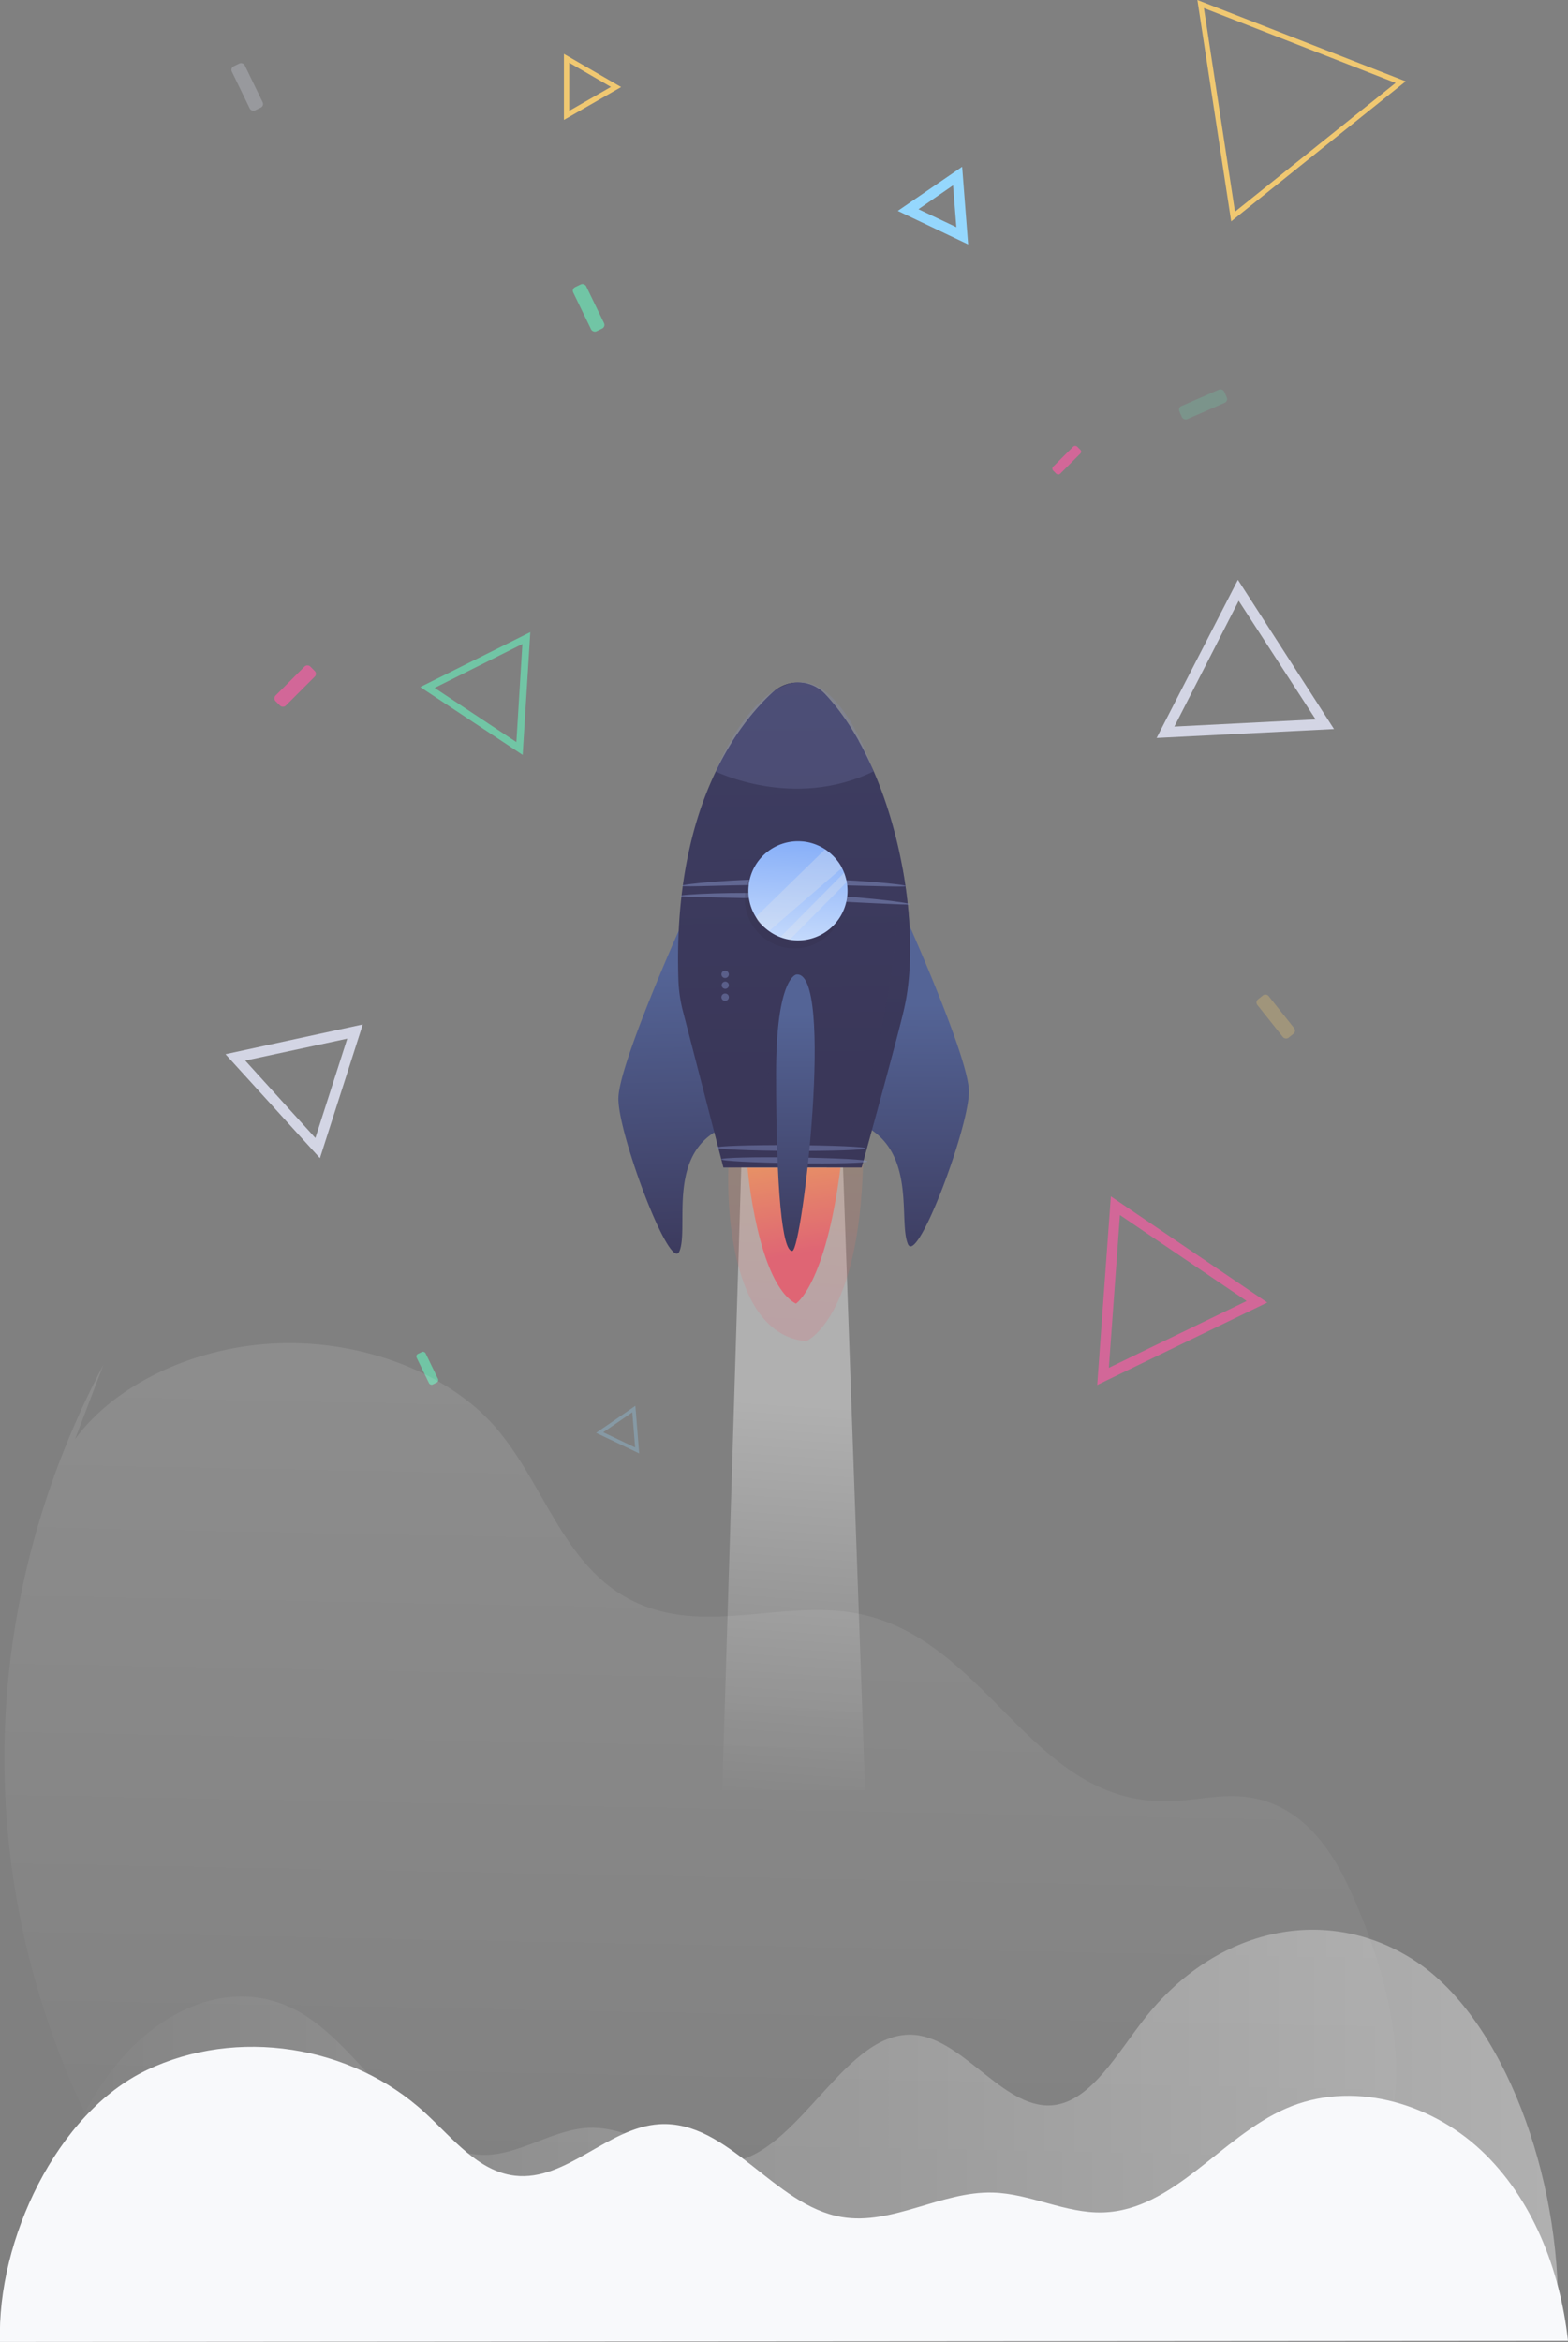
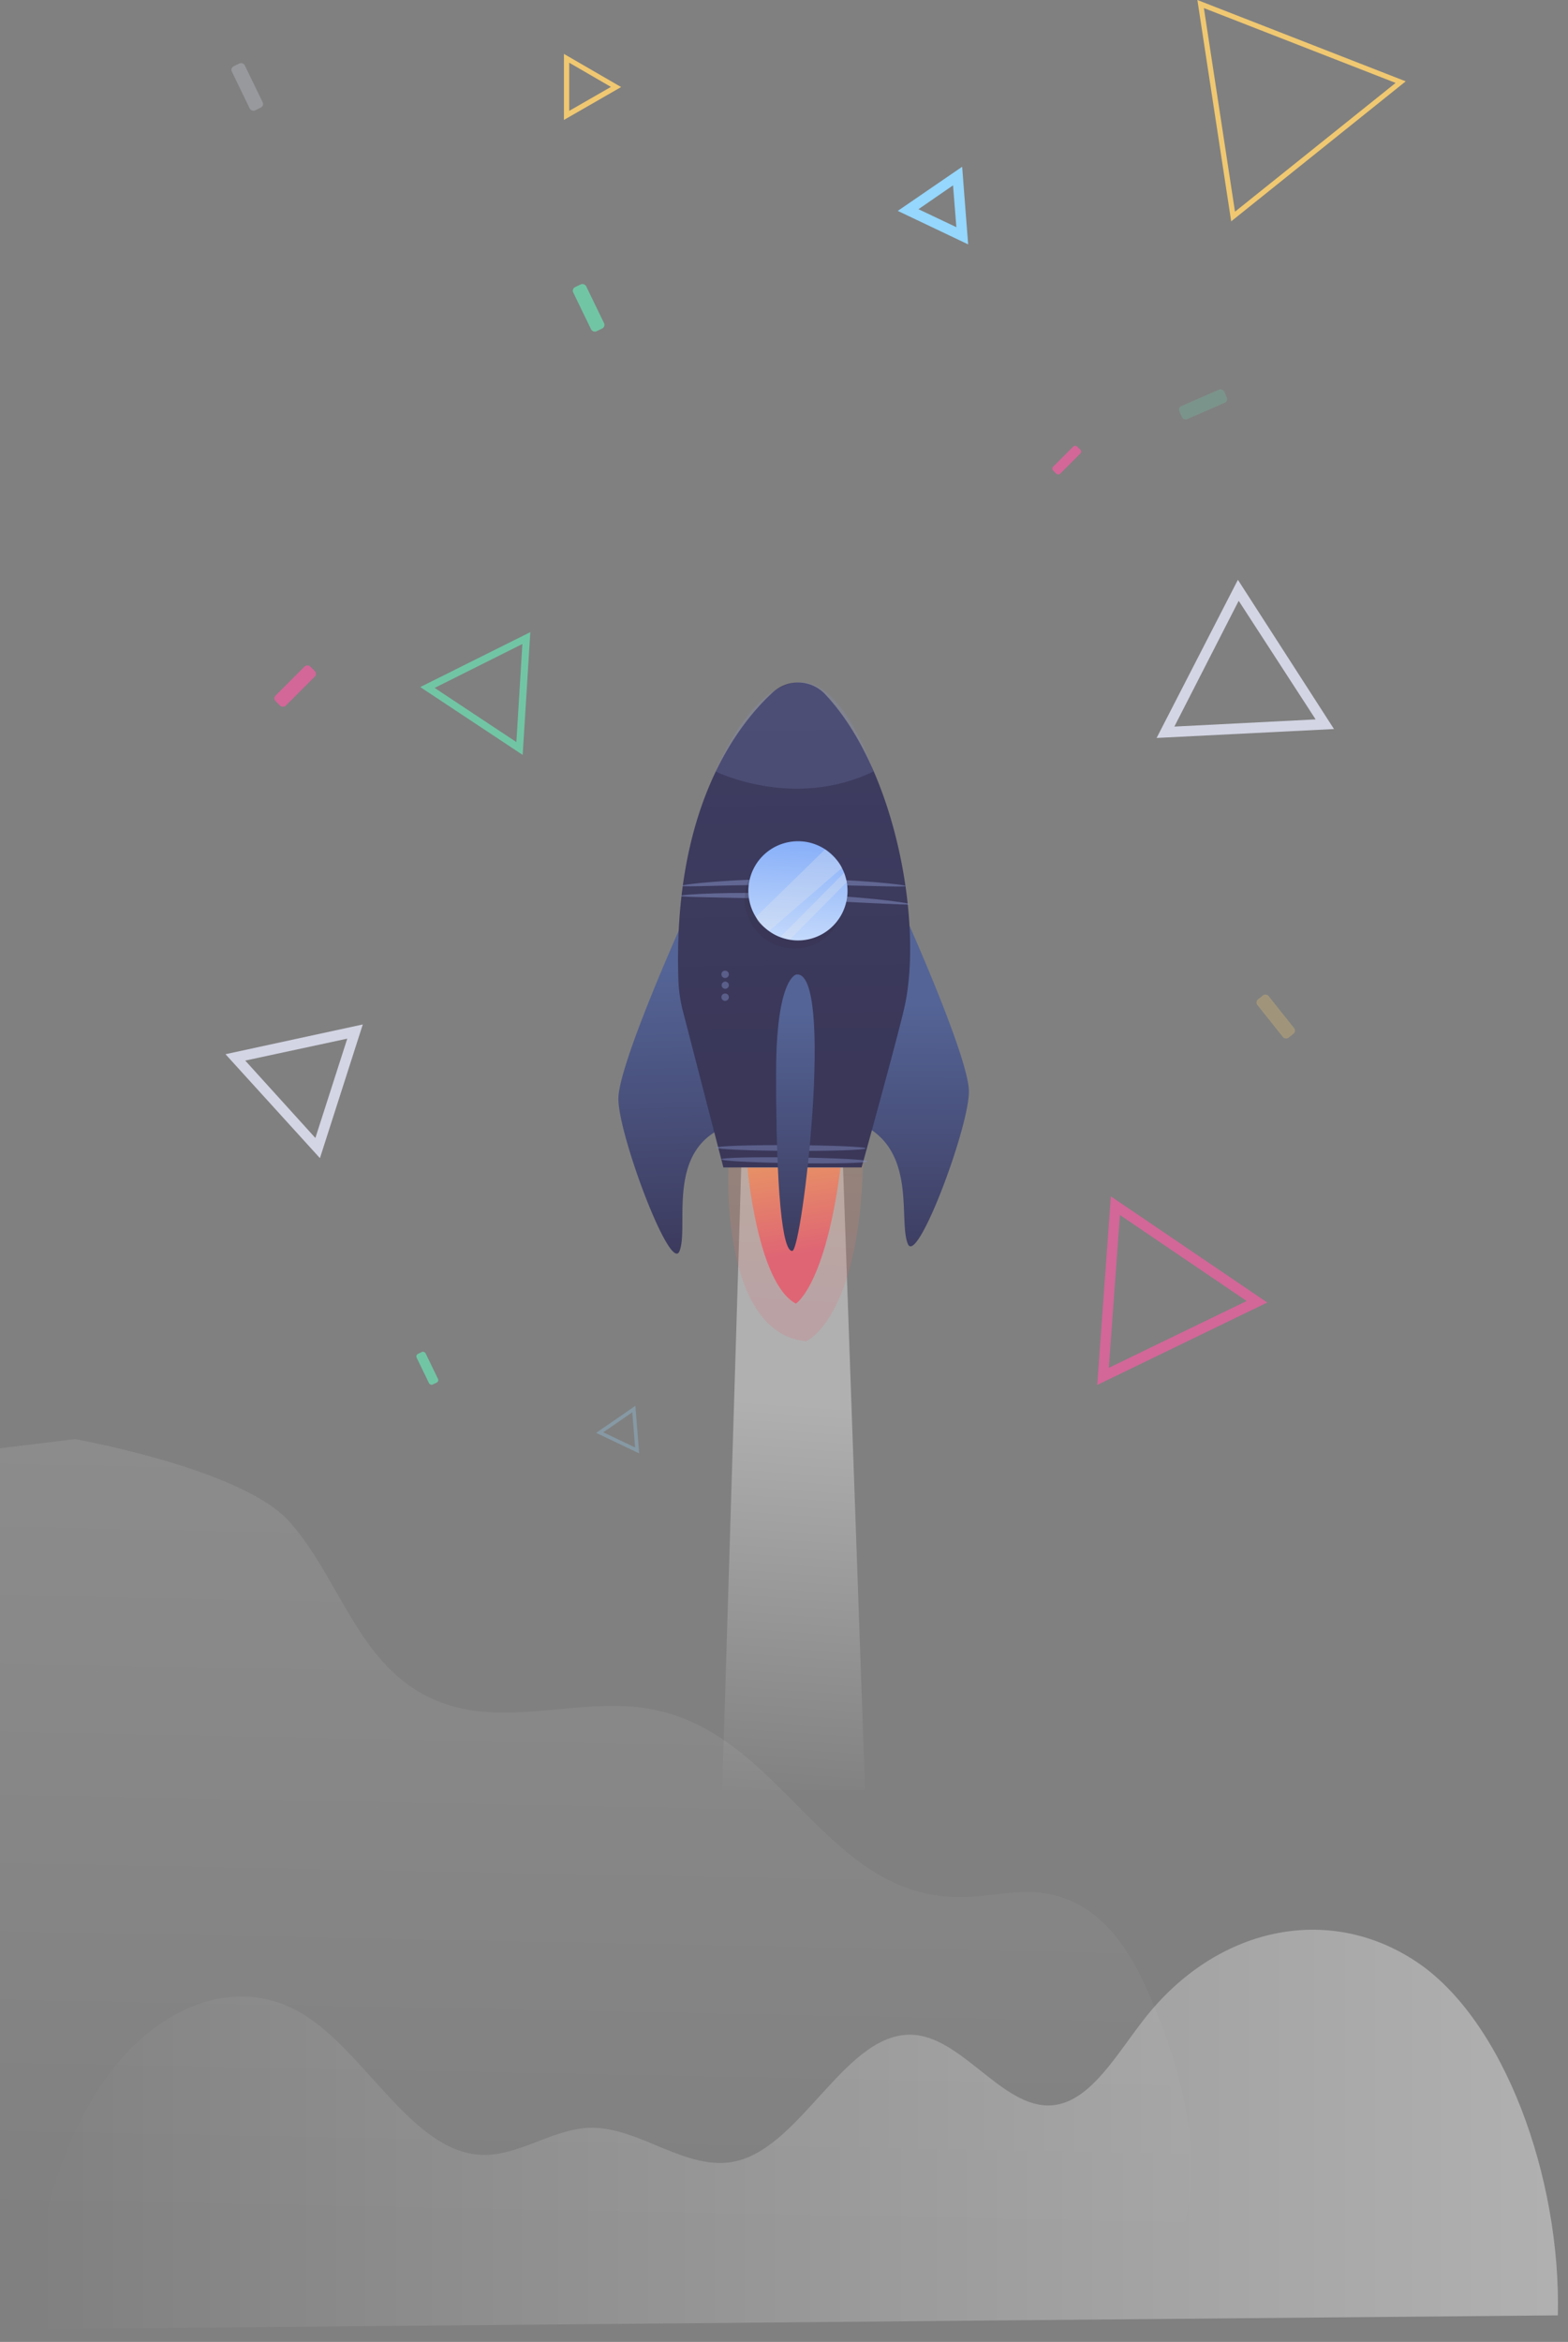
<svg xmlns="http://www.w3.org/2000/svg" xmlns:xlink="http://www.w3.org/1999/xlink" viewBox="0 0 436.53 651.63">
  <rect x="0" y="0" width="436.53" height="651.63" fill="#808080" stroke="none" />
  <defs>
    <style>.cls-1,.cls-25{fill:none;}.cls-2,.cls-32{opacity:0.38;}.cls-10,.cls-11,.cls-15,.cls-17,.cls-18,.cls-2,.cls-20,.cls-25,.cls-27,.cls-28,.cls-29,.cls-3{isolation:isolate;}.cls-2{fill:url(#linear-gradient);}.cls-20,.cls-3{opacity:0.2;}.cls-3{fill:url(#linear-gradient-2);}.cls-4{fill:url(#linear-gradient-3);}.cls-5{fill:url(#linear-gradient-4);}.cls-6{fill:url(#linear-gradient-5);}.cls-7{fill:url(#linear-gradient-6);}.cls-8{clip-path:url(#clip-path);}.cls-9{fill:url(#linear-gradient-8);}.cls-10,.cls-11{opacity:0.4;}.cls-10{fill:url(#linear-gradient-9);}.cls-11{fill:url(#linear-gradient-10);}.cls-12{opacity:0.49;}.cls-13,.cls-18,.cls-20{fill:#8794ca;}.cls-14{opacity:0.43;}.cls-15{fill:#302d40;opacity:0.19;}.cls-16{fill:url(#linear-gradient-11);}.cls-17{fill:#e9e9e9;opacity:0.28;}.cls-18{opacity:0.42;}.cls-19{fill:url(#linear-gradient-12);}.cls-21,.cls-28{fill:#71c5a5;}.cls-22,.cls-27{fill:#d3d5e4;}.cls-23,.cls-29{fill:#f0c871;}.cls-24{fill:#95d7fd;}.cls-25{stroke:#95d7fd;stroke-miterlimit:10;}.cls-25,.cls-27,.cls-28,.cls-29{opacity:0.29;}.cls-26{fill:#d26798;}.cls-30{opacity:0.16;}.cls-31{fill:url(#linear-gradient-13);}.cls-33{fill:url(#linear-gradient-14);}.cls-34{fill:#f8f9fb;}</style>
    <linearGradient id="linear-gradient" x1="217.2" y1="13.12" x2="225.07" y2="125.23" gradientTransform="matrix(1, 0, 0, -1, 0, 515.26)" gradientUnits="userSpaceOnUse">
      <stop offset="0" stop-color="#fff" stop-opacity="0" />
      <stop offset="1" stop-color="#fff" />
    </linearGradient>
    <linearGradient id="linear-gradient-2" x1="226.91" y1="284.99" x2="219.08" y2="146.92" gradientTransform="matrix(1, 0, 0, -1, 0, 515.26)" gradientUnits="userSpaceOnUse">
      <stop offset="0.1" stop-color="#f5de4c" />
      <stop offset="1" stop-color="#df6574" />
    </linearGradient>
    <linearGradient id="linear-gradient-3" x1="212.74" y1="245.09" x2="224.51" y2="166.68" xlink:href="#linear-gradient-2" />
    <linearGradient id="linear-gradient-4" x1="186.68" y1="160.12" x2="184.56" y2="245.49" gradientTransform="matrix(1, 0, 0, -1, 0, 515.26)" gradientUnits="userSpaceOnUse">
      <stop offset="0" stop-color="#3a3759" />
      <stop offset="1" stop-color="#546496" />
    </linearGradient>
    <linearGradient id="linear-gradient-5" x1="255.59" y1="155.63" x2="256.02" y2="235.92" xlink:href="#linear-gradient-4" />
    <linearGradient id="linear-gradient-6" x1="221.4" y1="213.74" x2="213.53" y2="1018" xlink:href="#linear-gradient-4" />
    <clipPath id="clip-path">
-       <path class="cls-1" d="M215,192.77c-10.18,9.43-27.75,32.68-26.13,80.07a40.6,40.6,0,0,0,1.38,9l11.14,43h38.48s9.83-35.4,11.89-44.42c5.24-23.05-2.21-66.31-22.14-87.36A10.38,10.38,0,0,0,215,192.77Z" />
-     </clipPath>
+       </clipPath>
    <linearGradient id="linear-gradient-8" x1="219.32" y1="213.72" x2="211.46" y2="1017.98" xlink:href="#linear-gradient-4" />
    <linearGradient id="linear-gradient-9" x1="210.53" y1="213.63" x2="202.67" y2="1017.89" xlink:href="#linear-gradient-4" />
    <linearGradient id="linear-gradient-10" x1="241.96" y1="213.94" x2="234.11" y2="1018.19" xlink:href="#linear-gradient-4" />
    <linearGradient id="linear-gradient-11" x1="220.89" y1="245.37" x2="223.11" y2="284.22" gradientTransform="matrix(1, 0, 0, -1, 0, 515.26)" gradientUnits="userSpaceOnUse">
      <stop offset="0" stop-color="#d6e6fd" />
      <stop offset="1" stop-color="#80aaf8" />
    </linearGradient>
    <linearGradient id="linear-gradient-12" x1="221.43" y1="161.58" x2="221.43" y2="233.37" xlink:href="#linear-gradient-4" />
    <linearGradient id="linear-gradient-13" x1="193.05" y1="-114.28" x2="200.35" y2="258.27" xlink:href="#linear-gradient" />
    <linearGradient id="linear-gradient-14" x1="7.42" y1="-77.26" x2="433.74" y2="-77.26" xlink:href="#linear-gradient" />
  </defs>
  <g id="Layer_2" data-name="Layer 2">
    <g id="Layer_1-2" data-name="Layer 1">
      <g id="Layer_2-2" data-name="Layer 2">
        <g id="Objects">
          <polygon class="cls-2" points="206.43 322.69 201.06 498.15 240.84 498.15 234.58 321.43 206.43 322.69" />
          <path class="cls-3" d="M202.78,324.89s-2.35,46.05,21.65,48.31c0,0,14.83-6.14,15.85-49.8Z" />
          <path class="cls-4" d="M208.1,324.89s2.75,32.14,13.47,37.84c0,0,8.21-5,12.42-37.84Z" />
          <path class="cls-5" d="M189.65,257.42s-17.27,38.41-17.49,48.1,14.43,48.87,17,42.63S186.05,323,199,315l-6-27.3a80,80,0,0,1-2.37-14.41C190.33,268.72,189.94,262.71,189.65,257.42Z" />
          <path class="cls-6" d="M252.25,255.44s17.27,38.4,17.49,48.08-14.42,48.88-17,42.59S254.9,322,242,314l6.89-28.32a80.86,80.86,0,0,0,2.38-14.41C251.58,266.72,252,260.72,252.25,255.44Z" />
          <path class="cls-7" d="M215,192.77c-10.18,9.43-27.75,32.68-26.13,80.07a40.6,40.6,0,0,0,1.38,9l11.14,43h38.48s9.83-35.4,11.89-44.42c5.24-23.05-2.21-66.31-22.14-87.36A10.38,10.38,0,0,0,215,192.77Z" />
          <g class="cls-8">
            <path class="cls-7" d="M215,192.77c-10.18,9.43-27.75,32.68-26.13,80.07a40.6,40.6,0,0,0,1.38,9l11.14,43h38.48s9.83-35.4,11.89-44.42c5.24-23.05-2.21-66.31-22.14-87.36A10.38,10.38,0,0,0,215,192.77Z" />
            <polygon class="cls-9" points="203.85 206.33 239.04 206.33 241.33 185.33 212.39 183.36 195.07 188.54 203.85 206.33" />
            <path class="cls-10" d="M219.7,272.18c-3.51,22.25-9.13,40.71-18.39,52.71h15.6Z" />
            <path class="cls-11" d="M251,240.84s-3.06,66.37-20.87,84h9.65S260.64,270.75,251,240.84Z" />
          </g>
          <g class="cls-12">
            <path class="cls-13" d="M252.17,246.54c0,.22-3.52.14-9.15,0s-13.4-.36-22-.37-16.37.16-22.07.31-9.12.22-9.15,0,3.45-.7,9.09-1.14,13.44-.8,22.08-.79,16.43.4,22.07.86S252.18,246.32,252.17,246.54Z" />
          </g>
          <g class="cls-12">
            <path class="cls-13" d="M253.3,251.6c0,.22-3.61,0-9.38-.25s-13.79-.74-22.58-1.06-16.8-.47-22.58-.58-9.37-.21-9.38-.43,3.57-.52,9.36-.7,13.8-.22,22.67.1,16.83.93,22.59,1.53S253.32,251.38,253.3,251.6Z" />
          </g>
          <g class="cls-14">
            <path class="cls-13" d="M241.52,323.15c0,.45-9.12.68-20.36.51s-20.36-.63-20.35-1.09,9.12-.67,20.36-.52S241.53,322.66,241.52,323.15Z" />
          </g>
          <g class="cls-14">
            <path class="cls-13" d="M241,319.53c0,.44-9.34.77-20.86.71s-20.84-.47-20.84-.91,9.34-.76,20.86-.7S241,319.08,241,319.53Z" />
          </g>
          <path class="cls-15" d="M234.87,251.48a13.79,13.79,0,1,1-12.35-15.1h.07A13.8,13.8,0,0,1,234.87,251.48Z" />
          <path class="cls-16" d="M235.88,249.23a13.8,13.8,0,1,1-12.37-15.09h.09A13.8,13.8,0,0,1,235.88,249.23Z" />
          <path class="cls-17" d="M210.51,255.06l19.2-18.74s3.73,2.75,4.69,5.18L214.17,259S210.77,257,210.51,255.06Z" />
          <polygon class="cls-17" points="217.31 260.69 235.01 242.84 235.74 245.43 219.93 261.39 217.31 260.69" />
          <path class="cls-18" d="M202.91,271.09a1,1,0,1,1-2.07,0,1,1,0,0,1,1-1A1.05,1.05,0,0,1,202.91,271.09Z" />
          <path class="cls-18" d="M202.91,274.13a1,1,0,1,1-1-1A1,1,0,0,1,202.91,274.13Z" />
          <path class="cls-18" d="M202.91,277.45a1,1,0,1,1-2.07,0,1,1,0,0,1,1-1A1,1,0,0,1,202.91,277.45Z" />
          <path class="cls-19" d="M221.67,271.16s-5.61.86-5.61,27.59c0,32.5,1.72,49.57,4.52,49.32S232.44,269.66,221.67,271.16Z" />
          <path class="cls-20" d="M199.24,214.66s21.66,10.77,43.91,0c0,0-8.65-27.11-22-24.71S199.24,214.66,199.24,214.66Z" />
          <path class="cls-21" d="M145.51,210.05,117,191.17l30.64-15.28ZM121,191.41l22.76,15.07,1.67-27.29Z" />
          <path class="cls-22" d="M322,205.33l22.63-44,26.75,41.52Zm22.85-38.16-17.91,35,39.33-2Z" />
          <path class="cls-23" d="M157,33.37V15l15.92,9.22Zm1.47-15.92v13.4l11.61-6.67Z" />
          <path class="cls-24" d="M269.53,68l-19.59-9.32,17.92-12.28ZM255.7,58.21l10.55,5-.92-11.64Z" />
          <polygon class="cls-25" points="177.38 403.58 172.16 401.09 166.95 398.61 171.71 395.34 176.46 392.06 176.92 397.82 177.38 403.58" />
          <path class="cls-22" d="M89.07,322.25,62.78,293.33,101,285.05ZM68.27,295.1,87.8,316.64,96.68,289Z" />
          <path class="cls-26" d="M305.46,385.37l3.8-52.49,43.55,29.54Zm6.33-47.29-3.09,42.51L347.06,362Z" />
          <rect class="cls-26" x="75.35" y="188.9" width="13.65" height="4" rx="1.11" transform="translate(-110.92 114.02) rotate(-45)" />
          <rect class="cls-26" x="292.24" y="126.64" width="9.46" height="2.77" rx="0.77" transform="translate(-3.54 247.49) rotate(-45)" />
          <rect class="cls-27" x="66.84" y="17.36" width="4" height="13.65" rx="1.11" transform="translate(-3.66 32.45) rotate(-25.86)" />
          <rect class="cls-21" x="161.88" y="78.82" width="4" height="13.65" rx="1.11" transform="translate(-20.95 80.06) rotate(-25.86)" />
          <rect class="cls-21" x="117.57" y="375.98" width="2.77" height="9.46" rx="0.77" transform="translate(-154.14 90.01) rotate(-25.86)" />
          <rect class="cls-28" x="328.11" y="110.52" width="13.65" height="4" rx="1.11" transform="translate(-17.05 143.32) rotate(-23.57)" />
          <rect class="cls-29" x="353.17" y="276.02" width="4" height="13.65" rx="1.11" transform="translate(-98.87 282.75) rotate(-38.52)" />
          <g class="cls-30">
-             <path class="cls-31" d="M20.9,400.43c11.36-15.49,33.73-25.95,57-26.68s46.71,8.28,59.71,23c15.84,17.94,20.12,45.32,47.2,51.79,16.93,4,35.54-2.76,52.84.23,37.31,6.4,48.7,52.71,86.94,52.42,7.26,0,14.44-2,21.63-1.28,15.92,1.57,24.57,14.72,29.78,26.28,14,31,21.65,68.63-5.86,93.87-11,10.09-26.51,16.86-42.8,21.12-33.82,8.87-70.6,7.54-106.32,5.94-39-1.74-78.13-3.7-116.39-9.66-20.28-3.17-41.1-7.82-56.34-18.53-13.84-9.83-21.57-23.63-27.53-37.22-28.6-65.25-25.69-138.19,8.05-202" />
+             <path class="cls-31" d="M20.9,400.43s46.71,8.28,59.71,23c15.84,17.94,20.12,45.32,47.2,51.79,16.93,4,35.54-2.76,52.84.23,37.31,6.4,48.7,52.71,86.94,52.42,7.26,0,14.44-2,21.63-1.28,15.92,1.57,24.57,14.72,29.78,26.28,14,31,21.65,68.63-5.86,93.87-11,10.09-26.51,16.86-42.8,21.12-33.82,8.87-70.6,7.54-106.32,5.94-39-1.74-78.13-3.7-116.39-9.66-20.28-3.17-41.1-7.82-56.34-18.53-13.84-9.83-21.57-23.63-27.53-37.22-28.6-65.25-25.69-138.19,8.05-202" />
          </g>
          <g class="cls-32">
            <path class="cls-33" d="M433.7,644.24c.91-38.41-15-82.25-39.49-98.47s-55.63-9.66-75.72,16.1C311,571.44,304,584,294,585.66c-14,2.29-25.33-18.3-39.41-19.46-18.79-1.53-31,30.76-49.59,35.12-13.8,3.23-27.08-9.77-41-9.27-10.21.37-19.85,8-30.06,7.52-19.23-.86-32.06-28.56-49.76-39.26s-38.94-2.6-53,15.68S9.61,621.16,7.42,648.1Z" />
          </g>
-           <path class="cls-34" d="M0,651.63C-.9,623.36,15.78,587.94,40.84,576s56.92-7.06,77.47,11.87c7.66,7,14.79,16.3,25,17.5,14.33,1.68,25.9-13.48,40.31-14.32,19.23-1.13,31.72,22.63,50.73,25.84,14.09,2.37,27.7-7.19,42-6.81,10.43.26,20.3,5.84,30.73,5.51,19.67-.62,32.81-21,50.92-28.9s39.84-1.9,54.25,11.55,22.07,33.25,24.28,53.07Z" />
          <path class="cls-23" d="M342.76,61.59,333.35,0l58,22.63Zm-7.6-59.34,8.66,56.65,44.72-35.83Z" />
        </g>
      </g>
    </g>
  </g>
</svg>